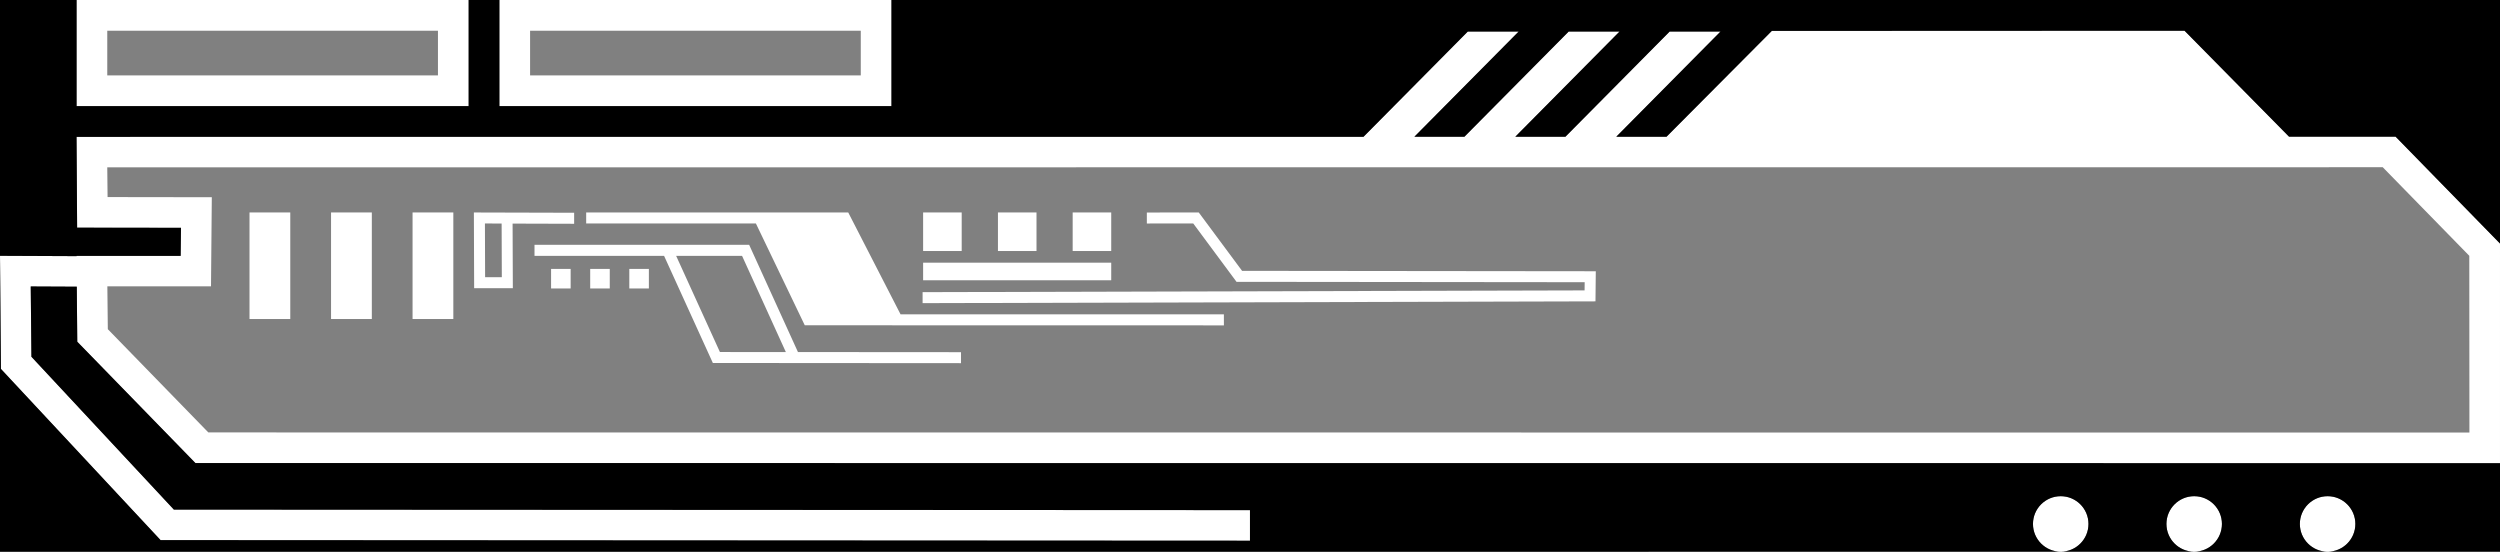
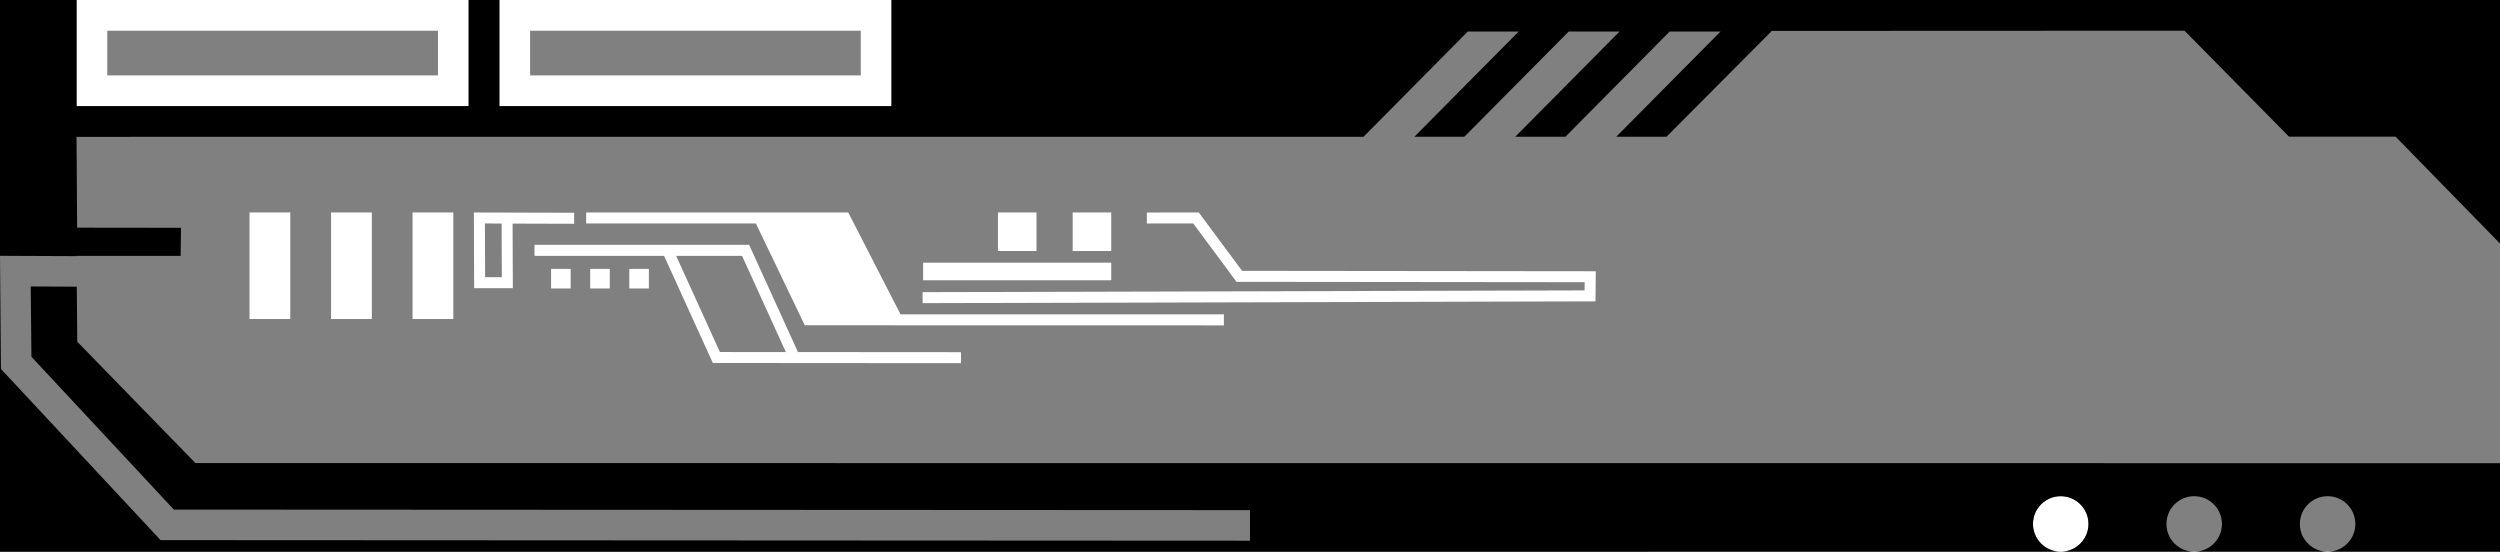
<svg xmlns="http://www.w3.org/2000/svg" id="Layer_1" data-name="Layer 1" viewBox="0 0 814.3 179.7">
  <rect x="0" y="0" width="814.3" height="179.7" fill="#808080" stroke="none" />
  <defs>
    <style>
      .cls-1 {
        fill: #fff;
      }
    </style>
  </defs>
  <g>
    <g>
      <rect class="cls-1" x="81.27" y="69.2" width="13.28" height="34.71" />
      <rect class="cls-1" x="107.83" y="69.2" width="13.28" height="34.71" />
      <rect class="cls-1" x="134.38" y="69.2" width="13.28" height="34.71" />
-       <path class="cls-1" d="M10.24,116.21l-.23-22.9,15,.07,.16,17.93,38.48,39.52,750.65,.04V79.32l-34-34.8h-34.71l-34.05-34.52-134.42,.06-34.31,34.48h-16.36l33.96-34.27h-16.57l-33.96,34.27h-16.32l33.96-34.27h-16.57l-33.97,34.27h-16.29l33.97-34.27h-16.57l-33.97,34.28-419.19,.02,.19,29.58,33.83,.05-.11,9.14H24.96v.09l-24.96-.11,.3,36.85,52,55.76,354.84,.19v-9.96l-350.51-.18L10.24,116.21Zm58.49-22.92l.26-29.05-33.95-.05-.1-9.68,741.17-.04,28.19,28.85,.04,57.57-736.48-.04-32.74-33.63-.15-13.95h33.76v.02Z" />
-       <path class="cls-1" d="M758.15,161.62c-4.99,0-9.04,4.05-9.04,9.04s4.05,9.04,9.04,9.04,9.04-4.05,9.04-9.04-4.05-9.04-9.04-9.04Z" />
-       <path class="cls-1" d="M714.69,161.62c-4.99,0-9.04,4.05-9.04,9.04s4.05,9.04,9.04,9.04,9.04-4.05,9.04-9.04-4.05-9.04-9.04-9.04Z" />
      <path class="cls-1" d="M671.22,161.62c-4.99,0-9.04,4.05-9.04,9.04s4.05,9.04,9.04,9.04,9.04-4.05,9.04-9.04-4.05-9.04-9.04-9.04Z" />
      <g>
        <path class="cls-1" d="M187.01,72.88v-3.58l-32.66-.09,.09,24.67h12.6l-.08-21.05,20.05,.06h0Zm-29,17.41l-.06-17.5,5.44,.02,.06,17.48h-5.44Z" />
        <polygon class="cls-1" points="293.33 102.39 276.29 69.21 190.93 69.2 190.93 72.79 246.21 72.79 262.13 105.95 398.65 105.98 398.64 102.39 293.33 102.39" />
        <path class="cls-1" d="M244.01,79.74h-69.91v3.59h42.2l15.89,34.9,80.83,.06v-3.58l-53.11-.04-15.9-34.94h0Zm-23.78,3.59h21.47l14.27,31.35-21.48-.02-14.26-31.33h0Z" />
        <polygon class="cls-1" points="404.57 88.22 390.46 69.2 373.55 69.22 373.55 72.8 388.66 72.78 402.76 91.8 516.16 91.92 516.13 94.59 300.51 95.16 300.51 98.74 519.68 98.16 519.78 88.35 404.57 88.22" />
        <rect class="cls-1" x="179.5" y="87.59" width="6.37" height="6.37" />
        <rect class="cls-1" x="192.24" y="87.59" width="6.37" height="6.37" />
        <rect class="cls-1" x="204.98" y="87.59" width="6.37" height="6.37" />
-         <rect class="cls-1" x="300.68" y="69.2" width="12.56" height="12.56" />
        <rect class="cls-1" x="325.05" y="69.2" width="12.56" height="12.56" />
        <rect class="cls-1" x="349.39" y="69.2" width="12.56" height="12.56" />
        <rect class="cls-1" x="300.68" y="85.56" width="61.27" height="5.73" />
      </g>
    </g>
    <path class="cls-1" d="M152.65,34.56H24.94V0h127.71V34.56ZM34.94,24.56h107.71V10H34.94s0,14.56,0,14.56Z" />
    <path class="cls-1" d="M290.37,34.56h-127.71V0h127.71V34.56Zm-117.71-10h107.71V10h-107.71v14.56Z" />
  </g>
  <g>
    <polygon points="24.96 83.34 58.84 83.34 58.95 74.2 25.12 74.16 24.93 44.57 444.12 44.55 478.09 10.27 494.66 10.27 460.69 44.54 476.98 44.54 510.95 10.27 527.52 10.27 493.56 44.54 509.88 44.54 543.84 10.27 560.41 10.27 526.45 44.54 542.81 44.54 577.12 10.06 711.54 10 745.59 44.52 780.3 44.52 814.3 79.32 814.3 0 290.37 0 290.37 34.56 162.66 34.56 162.66 0 152.65 0 152.65 34.56 24.94 34.56 24.94 0 0 0 0 83.32 24.96 83.43 24.96 83.34" />
    <path d="M63.65,150.83L25.17,111.31l-.16-17.93-15-.07,.23,22.9,46.39,49.77,350.51,.18v9.96l-354.84-.19L.3,120.17l-.3-36.85v96.38H671.22c-4.99,0-9.04-4.05-9.04-9.04s4.05-9.04,9.04-9.04,9.04,4.05,9.04,9.04-4.05,9.04-9.04,9.04h43.47c-4.99,0-9.04-4.05-9.04-9.04s4.05-9.04,9.04-9.04,9.04,4.05,9.04,9.04-4.05,9.04-9.04,9.04h43.46c-4.99,0-9.04-4.05-9.04-9.04s4.05-9.04,9.04-9.04,9.04,4.05,9.04,9.04-4.05,9.04-9.04,9.04h56.15v-28.83l-750.65-.04Z" />
  </g>
</svg>